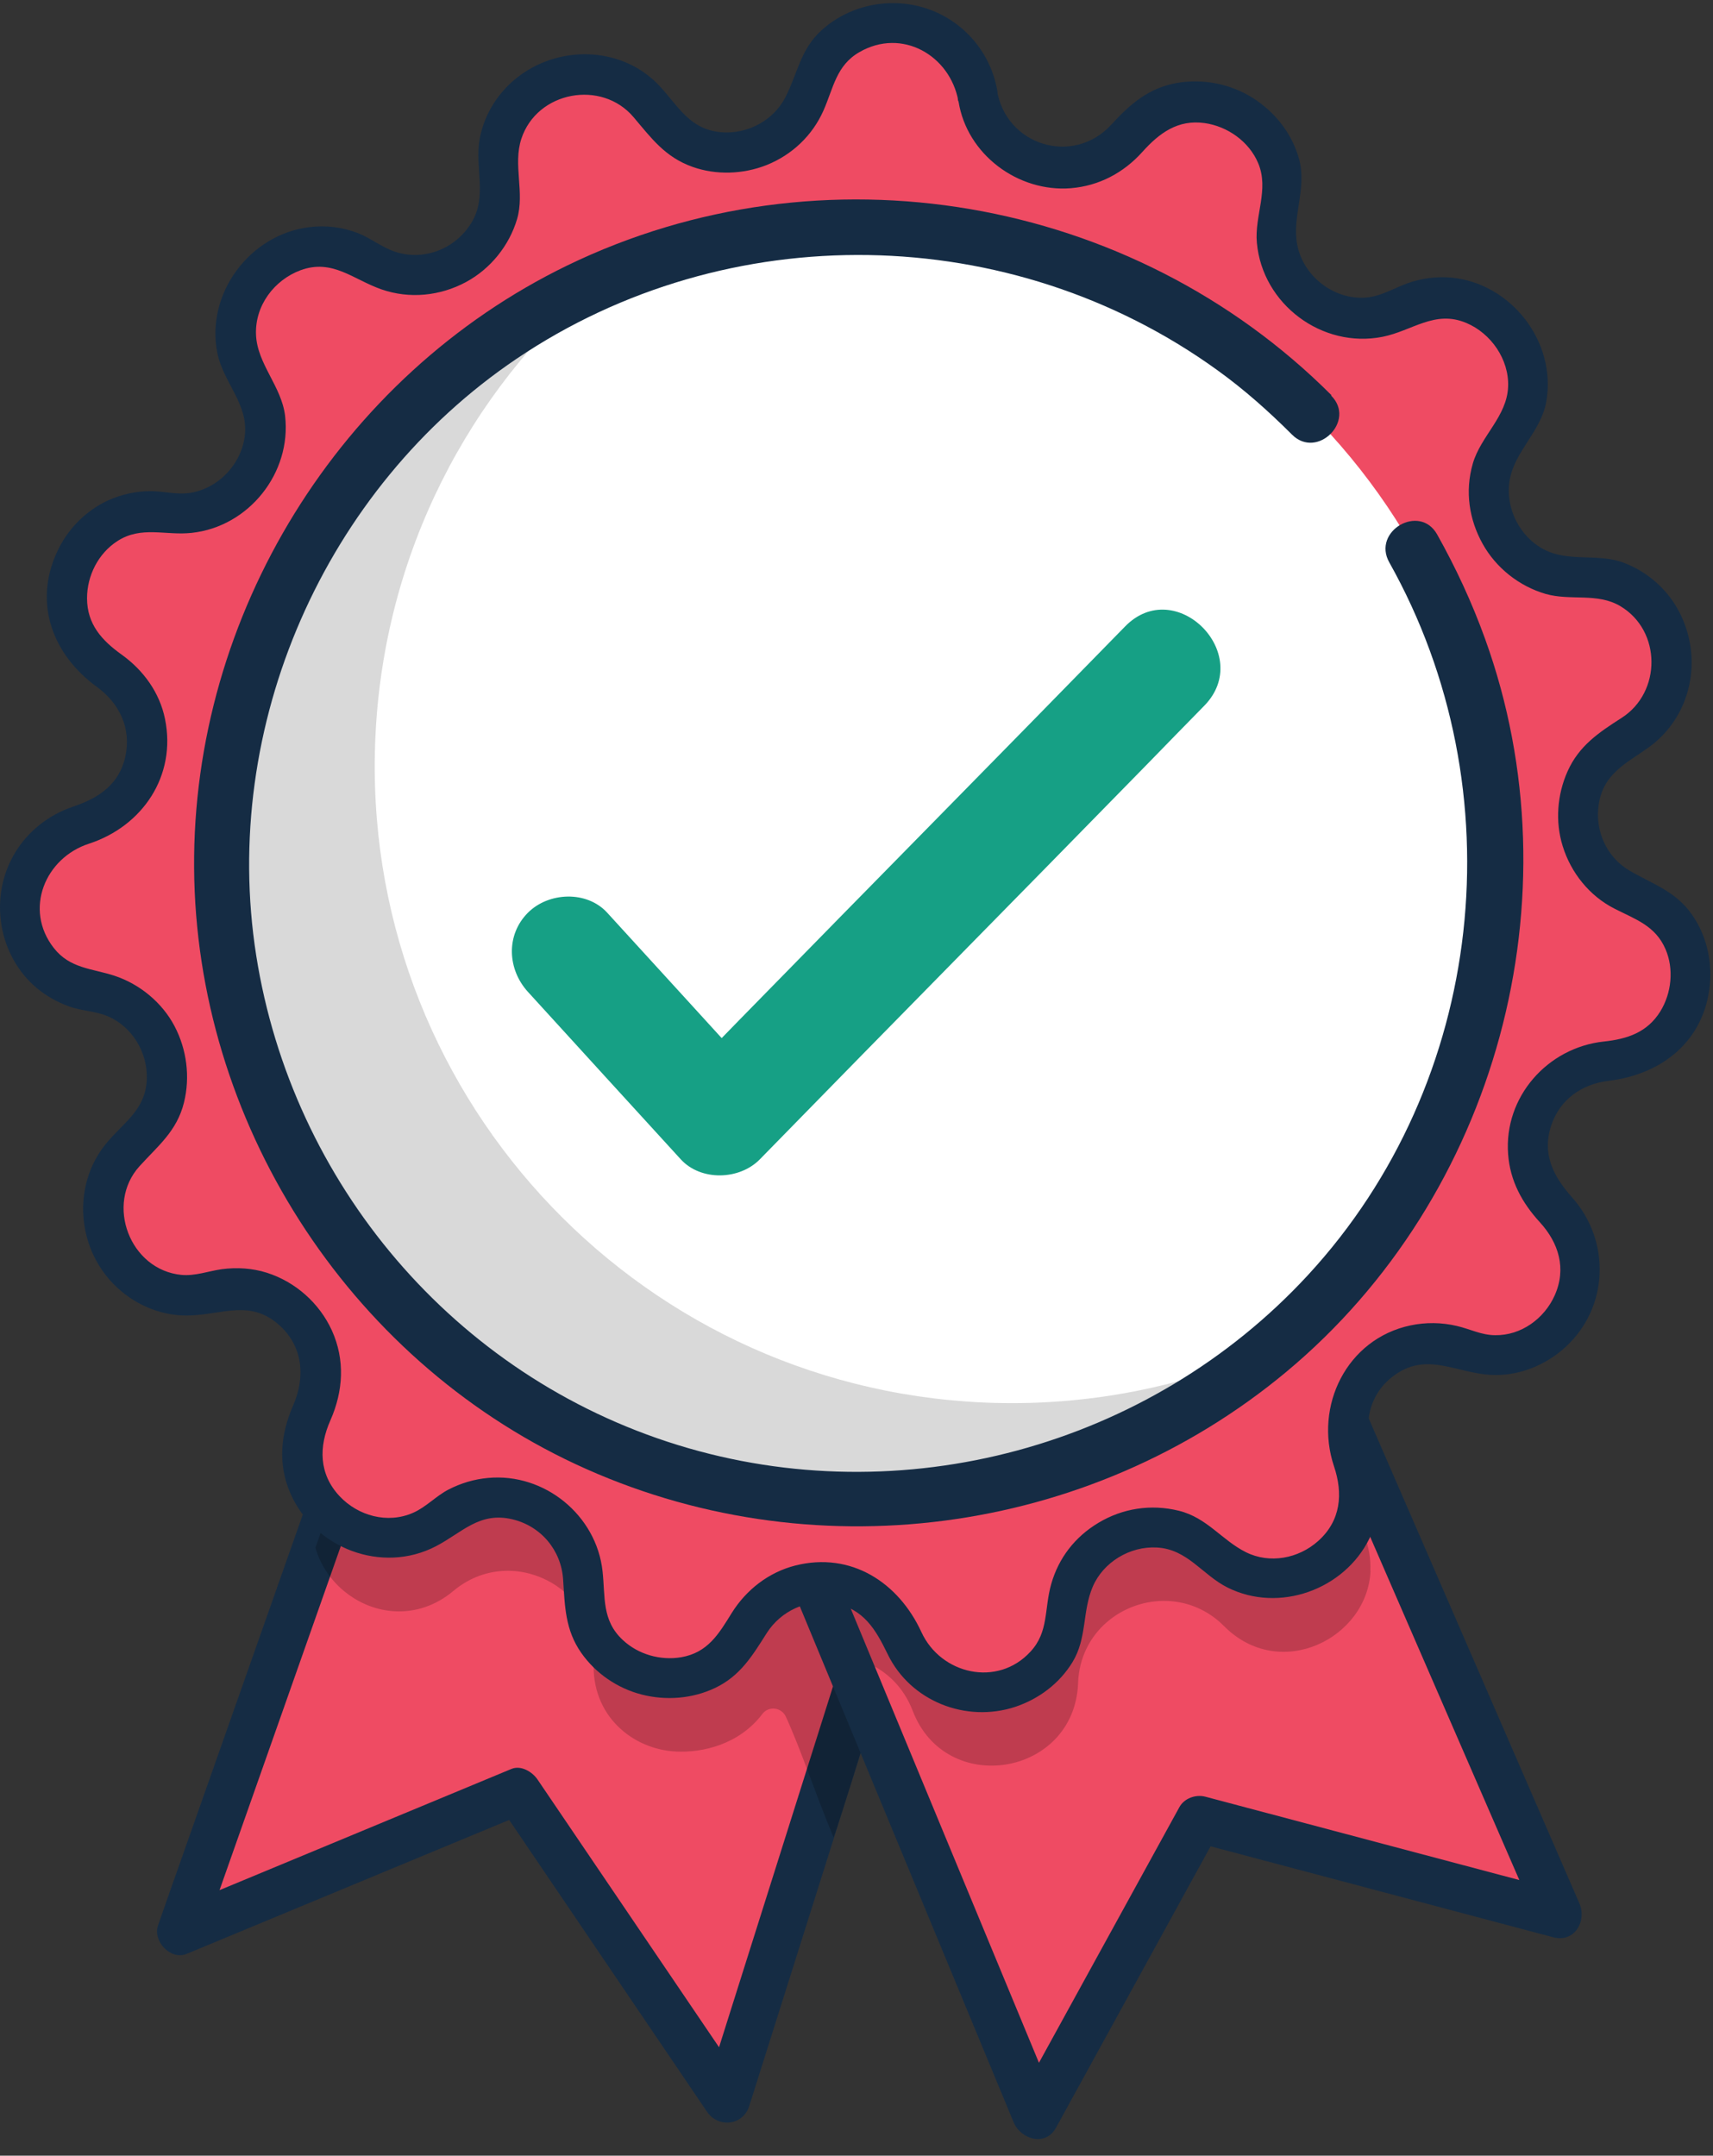
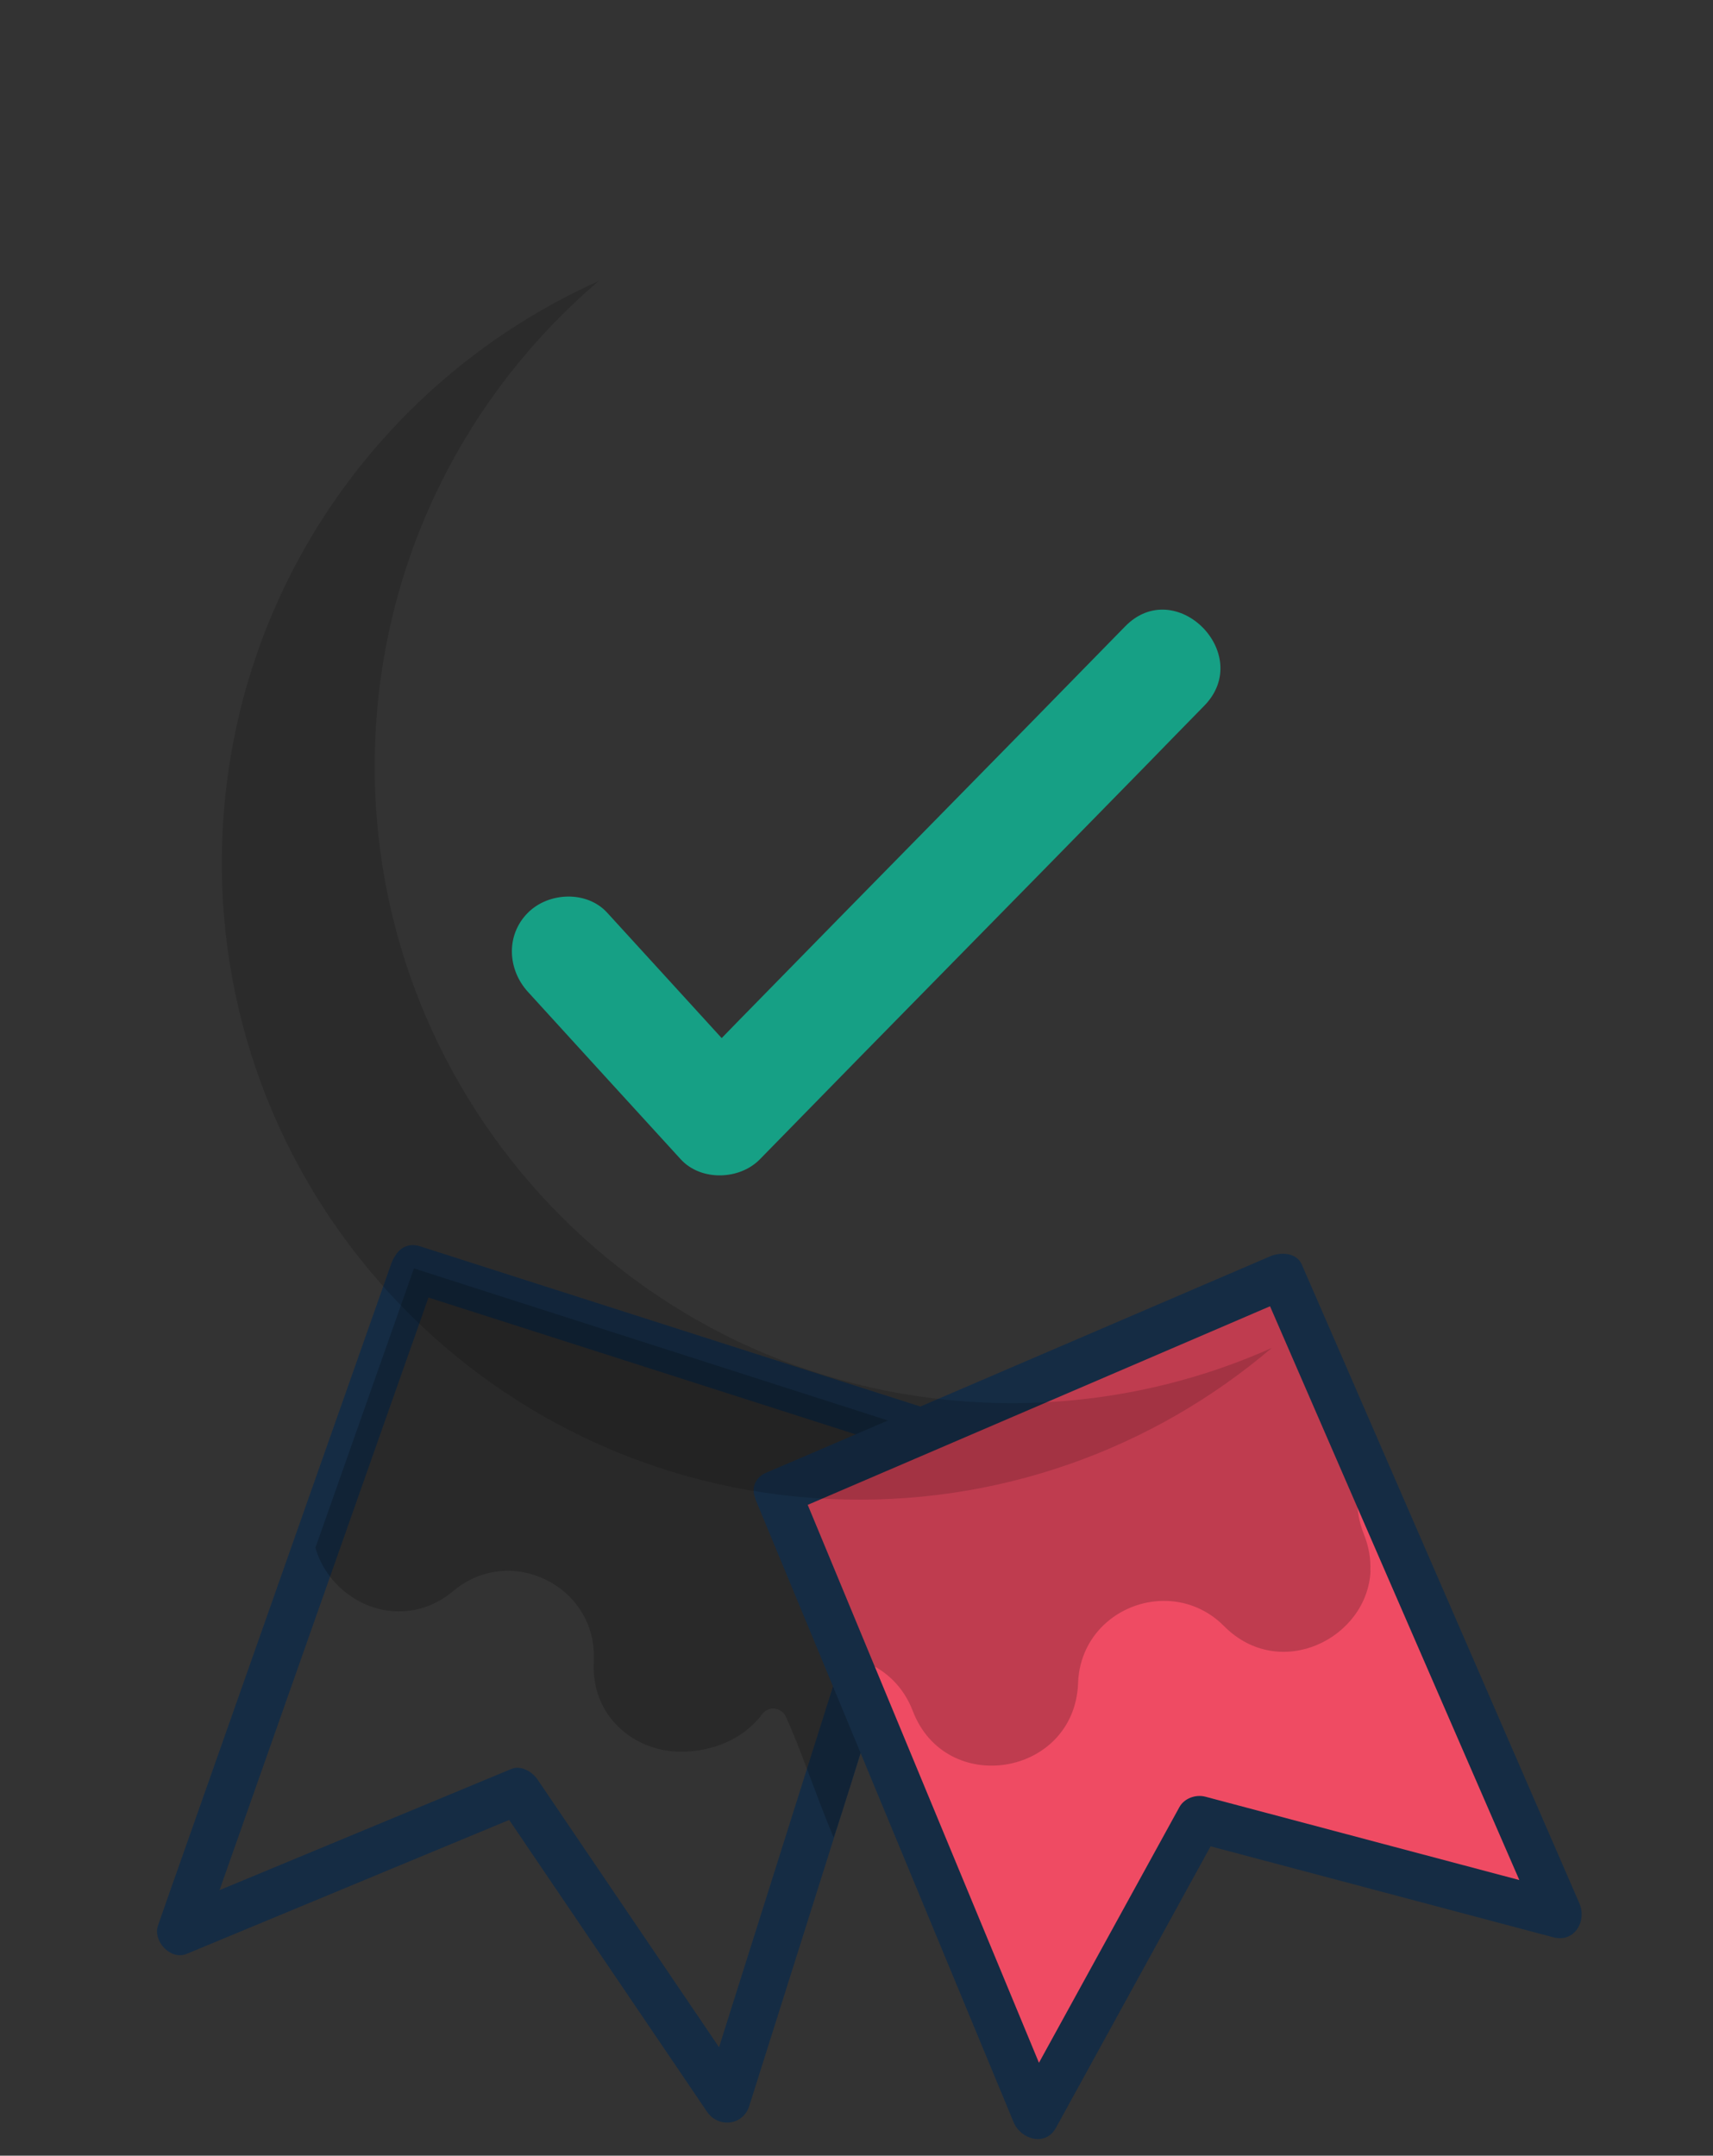
<svg xmlns="http://www.w3.org/2000/svg" width="116" height="146" viewBox="0 0 116 146" fill="none">
  <rect x="0" y="0" width="116" height="146" fill="#333333" stroke="none" />
  <g id="ÙØªÙÙØ¹" clip-path="url(#clip0_1391_77902)">
    <g id="Group">
      <g id="Group_2">
-         <path id="Vector" d="M63.41 97.268L58.577 112.566L58.07 114.173L49.212 142.23L35.039 121.338L12.213 130.824L21.36 104.832L28.03 85.922L62.371 96.942L63.41 97.268Z" fill="#EF4B63" />
        <path id="Vector_2" d="M26.52 85.51C21.892 98.633 17.276 111.743 12.648 124.866C11.996 126.714 11.343 128.551 10.703 130.4C10.328 131.451 11.537 132.78 12.636 132.333C20.249 129.167 27.861 126.013 35.474 122.848L33.71 122.123C38.434 129.083 43.147 136.055 47.871 143.015C48.633 144.138 50.312 143.969 50.735 142.64C54.88 129.53 59.012 116.419 63.157 103.309C63.749 101.436 64.341 99.551 64.933 97.678C65.199 96.844 64.619 95.999 63.833 95.745C53.526 92.446 43.207 89.135 32.9 85.836C31.414 85.365 29.94 84.882 28.453 84.411C26.532 83.794 25.698 86.815 27.62 87.431C37.927 90.73 48.246 94.041 58.553 97.34C60.039 97.811 61.513 98.294 63 98.766L61.9 96.832C57.755 109.943 53.623 123.053 49.478 136.163C48.886 138.036 48.294 139.921 47.702 141.794L50.566 141.42C45.841 134.46 41.129 127.488 36.404 120.528C36.054 120.008 35.292 119.537 34.64 119.803C27.027 122.968 19.415 126.122 11.803 129.288L13.736 131.221C18.364 118.099 22.98 104.988 27.608 91.866C28.26 90.017 28.913 88.181 29.553 86.332C30.193 84.483 27.197 83.601 26.532 85.498L26.52 85.51Z" fill="#152C44" />
        <path id="Vector_3" d="M105.581 129.699L81.185 123.211L70.141 143.317L58.07 114.172L57.248 112.203L52.656 101.11L62.371 96.942L86.792 86.453L92.422 99.431L105.581 129.699Z" fill="#EF4B63" />
        <g id="Group_3" opacity="0.2">
          <path id="Vector_4" d="M92.809 106.388C92.604 110.967 86.671 113.94 82.889 110.133C81.789 109.022 80.424 108.49 79.082 108.43C76.086 108.297 73.125 110.508 73.004 114V114.048C72.715 120.307 64.039 121.733 61.803 115.861C61.175 114.23 59.979 113.118 58.577 112.562C58.142 112.381 59.822 115.414 59.374 115.341C59.181 115.317 58.178 119.365 56.45 124.452C55.133 121.286 54.263 118.555 53.212 116.26C52.922 115.631 52.052 115.522 51.629 116.078C50.046 118.169 47.557 118.713 45.793 118.628C42.844 118.495 40.005 116.187 40.21 112.502V112.453C40.44 107.439 34.58 104.515 30.713 107.741C29.48 108.78 28.091 109.191 26.774 109.13C24.285 109.022 22.025 107.209 21.36 104.817L28.03 85.906L62.371 96.926L86.779 86.438L92.41 99.415C91.818 100.745 91.722 102.315 92.35 103.886C92.7 104.756 92.833 105.59 92.797 106.388H92.809Z" fill="black" />
        </g>
        <path id="Vector_5" d="M51.146 101.518C56.257 113.843 61.356 126.168 66.468 138.493C67.192 140.245 67.917 141.985 68.642 143.738C69.126 144.898 70.793 145.405 71.506 144.112C75.192 137.406 78.865 130.712 82.55 124.005L80.786 124.73C88.918 126.893 97.05 129.044 105.182 131.207C106.62 131.594 107.478 130.108 106.947 128.899C101.473 116.284 95.987 103.669 90.513 91.066L88.157 85.653C87.794 84.807 86.707 84.795 86.018 85.085C76.074 89.362 66.117 93.628 56.172 97.905C54.747 98.522 53.309 99.138 51.883 99.742C50.034 100.54 51.629 103.234 53.466 102.449C63.41 98.171 73.367 93.906 83.312 89.628C84.737 89.012 86.175 88.396 87.601 87.792L85.462 87.224C90.936 99.839 96.422 112.454 101.896 125.057L104.252 130.47L106.016 128.162C97.884 125.999 89.752 123.848 81.62 121.685C80.967 121.516 80.182 121.794 79.856 122.41C76.17 129.117 72.497 135.811 68.812 142.517L71.675 142.892C66.564 130.567 61.465 118.242 56.354 105.917C55.629 104.165 54.904 102.425 54.179 100.673C53.417 98.836 50.385 99.645 51.158 101.506L51.146 101.518Z" fill="#152C44" />
      </g>
      <g id="Group_4">
-         <path id="Vector_6" d="M66.226 6.497C67.011 11.5 73.379 13.155 76.509 9.18C80.4 4.213 88.302 8.177 86.659 14.267C85.342 19.148 90.489 23.269 94.96 20.901C100.543 17.952 106.137 24.779 102.162 29.673C98.972 33.6 101.993 39.449 107.043 39.11C113.339 38.687 115.683 47.206 110.052 50.058C105.533 52.341 105.92 58.915 110.681 60.667C116.601 62.842 115.284 71.566 108.977 71.892C103.926 72.146 101.606 78.308 105.231 81.837C109.762 86.223 105.001 93.666 99.117 91.395C94.392 89.57 89.764 94.258 91.661 98.959C94.018 104.819 86.635 109.677 82.188 105.206C78.611 101.617 72.485 104.022 72.292 109.085C72.062 115.392 63.338 116.83 61.09 110.933C59.29 106.209 52.705 105.907 50.481 110.45C47.702 116.117 39.159 113.882 39.498 107.586C39.776 102.536 33.891 99.575 30 102.826C25.155 106.873 18.255 101.351 21.131 95.745C23.439 91.238 19.258 86.151 14.388 87.54C8.323 89.268 4.263 81.426 9.168 77.463C13.108 74.285 11.368 67.941 6.353 67.216C0.106 66.322 -0.414 57.501 5.688 55.882C10.582 54.577 11.573 48.076 7.283 45.381C1.943 42.022 5.048 33.757 11.283 34.76C16.285 35.558 19.826 30.011 17.011 25.819C13.494 20.586 19.693 14.291 24.985 17.735C29.227 20.502 34.725 16.877 33.855 11.886C32.767 5.676 40.996 2.449 44.428 7.754C47.17 12.007 53.671 10.932 54.904 6.026C56.438 -0.088 65.271 0.311 66.238 6.546L66.226 6.497Z" fill="#EF4B63" />
-         <path id="Vector_7" d="M58.166 101.58C81.997 101.58 101.316 82.262 101.316 58.431C101.316 34.6 81.997 15.281 58.166 15.281C34.335 15.281 15.017 34.6 15.017 58.431C15.017 82.262 34.335 101.58 58.166 101.58Z" fill="white" />
        <g id="Group_5" opacity="0.15">
          <path id="Vector_8" d="M86.139 91.278C78.116 98.117 67.567 102.044 56.197 101.524C32.393 100.437 13.978 80.257 15.065 56.453C15.838 39.621 26.158 25.472 40.549 19.031C31.764 26.511 25.988 37.483 25.421 49.916C24.333 73.72 42.748 93.9 66.552 94.987C73.512 95.301 80.182 93.948 86.127 91.29L86.139 91.278Z" fill="black" />
        </g>
-         <path id="Vector_9" d="M90.163 26.766C76.629 13.221 55.641 9.62 38.41 17.982C22.98 25.473 13.023 41.665 13.144 58.787C13.264 75.909 23.475 91.931 38.99 99.169C54.795 106.54 73.693 104.075 87.094 92.922C101.364 81.044 106.886 60.757 100.567 43.272C99.684 40.819 98.585 38.451 97.316 36.191C96.132 34.089 92.894 35.974 94.078 38.088C102.742 53.531 100.615 73.299 88.58 86.349C77.826 98.01 61.054 102.553 45.889 97.865C30.725 93.176 19.777 80.126 17.349 64.708C14.908 49.169 21.965 33.086 34.978 24.301C49.273 14.646 68.449 14.961 82.442 25.075C84.254 26.38 85.922 27.866 87.492 29.436C89.196 31.14 91.855 28.494 90.139 26.79L90.163 26.766Z" fill="#152C44" />
-         <path id="Vector_10" d="M64.909 6.862C65.465 10.451 68.933 13.036 72.521 12.746C74.418 12.589 76.086 11.707 77.355 10.293C78.502 9.013 79.759 8.082 81.572 8.336C83.118 8.553 84.581 9.581 85.197 11.043C85.958 12.831 84.943 14.607 85.112 16.444C85.487 20.601 89.522 23.621 93.619 22.812C95.625 22.413 97.159 20.975 99.286 21.869C100.965 22.57 102.198 24.346 102.125 26.183C102.053 28.213 100.277 29.518 99.733 31.403C99.189 33.288 99.491 35.197 100.398 36.828C101.304 38.46 102.875 39.704 104.663 40.224C106.343 40.707 108.155 40.127 109.714 41.046C112.529 42.713 112.517 46.894 109.81 48.622C108.264 49.613 106.923 50.507 106.149 52.247C105.448 53.818 105.303 55.654 105.823 57.31C106.379 59.11 107.635 60.681 109.327 61.539C110.741 62.264 112.094 62.687 112.783 64.282C113.363 65.623 113.194 67.266 112.433 68.499C111.55 69.925 110.197 70.372 108.602 70.541C104.796 70.952 101.835 74.287 102.125 78.166C102.258 79.978 103.068 81.464 104.276 82.781C105.557 84.183 106.089 85.923 105.279 87.736C104.578 89.306 103.008 90.454 101.255 90.43C100.325 90.43 99.54 90.007 98.645 89.802C97.618 89.56 96.543 89.548 95.516 89.766C91.178 90.684 88.979 95.251 90.332 99.299C90.96 101.16 90.803 102.997 89.257 104.374C87.927 105.559 85.982 105.933 84.363 105.123C82.744 104.314 81.741 102.791 79.832 102.32C77.922 101.849 76.013 102.163 74.394 103.13C72.775 104.096 71.688 105.534 71.192 107.262C70.697 108.99 71.035 110.513 69.778 111.866C67.543 114.295 63.712 113.401 62.395 110.537C60.849 107.178 57.635 105.075 53.852 106.03C52.052 106.489 50.53 107.673 49.551 109.244C48.669 110.67 47.932 111.926 46.131 112.241C44.718 112.482 43.207 112.047 42.168 111.068C40.742 109.739 40.996 108.168 40.803 106.416C40.392 102.622 36.875 99.746 33.057 100.097C32.115 100.181 31.221 100.447 30.375 100.882C29.529 101.317 28.852 102.078 27.958 102.465C26.242 103.214 24.248 102.671 22.992 101.329C21.59 99.831 21.578 97.982 22.375 96.194C23.245 94.212 23.378 92.11 22.472 90.104C21.626 88.255 20.007 86.817 18.074 86.201C17.083 85.887 16.044 85.826 15.017 85.959C14.098 86.092 13.228 86.431 12.286 86.346C8.794 86.008 7.114 81.561 9.446 78.987C10.703 77.598 11.972 76.619 12.455 74.686C12.89 72.946 12.648 71.073 11.815 69.49C10.981 67.907 9.47 66.65 7.743 66.082C6.22 65.587 4.734 65.599 3.646 64.209C1.592 61.587 3.066 58.095 6.027 57.141C9.652 55.956 11.96 52.549 11.174 48.694C10.812 46.906 9.712 45.396 8.25 44.344C6.897 43.378 5.894 42.278 5.894 40.514C5.894 38.991 6.655 37.481 7.948 36.647C9.567 35.596 11.21 36.285 12.975 36.091C16.841 35.681 19.753 32.031 19.306 28.165C19.065 26.159 17.421 24.661 17.337 22.679C17.252 20.697 18.569 18.969 20.346 18.305C22.508 17.507 23.922 18.933 25.831 19.598C27.74 20.262 29.807 20.045 31.559 19.102C33.214 18.208 34.483 16.637 35.015 14.837C35.546 13.036 34.725 11.164 35.305 9.399C36.368 6.173 40.742 5.376 42.905 7.937C44.113 9.363 45.032 10.632 46.88 11.296C48.5 11.876 50.336 11.804 51.919 11.176C53.635 10.487 55.013 9.182 55.762 7.49C56.438 5.968 56.62 4.433 58.203 3.527C61.078 1.871 64.329 3.744 64.897 6.838C65.211 8.566 67.845 7.828 67.531 6.113C66.891 2.584 63.797 0.083 60.196 0.216C58.517 0.276 56.886 0.917 55.629 2.053C54.203 3.346 54.01 4.977 53.188 6.584C52.366 8.191 50.566 9.121 48.79 8.952C46.723 8.747 45.974 7.261 44.718 5.883C42.265 3.188 38.084 2.995 35.208 5.11C33.794 6.149 32.791 7.696 32.477 9.436C32.139 11.369 33.021 13.29 31.921 15.091C30.822 16.891 28.659 17.701 26.713 17.036C25.831 16.734 25.094 16.118 24.212 15.779C23.173 15.381 22.073 15.248 20.974 15.381C16.914 15.864 13.893 19.9 14.727 23.948C15.137 25.929 16.853 27.391 16.575 29.542C16.322 31.488 14.727 33.143 12.769 33.397C11.899 33.506 11.065 33.264 10.195 33.264C9.217 33.264 8.238 33.481 7.344 33.88C5.785 34.593 4.54 35.874 3.84 37.433C2.257 40.913 3.598 44.368 6.558 46.519C8.081 47.631 8.903 49.311 8.492 51.22C8.081 53.129 6.691 54.047 4.963 54.627C1.532 55.787 -0.498 59.11 0.106 62.699C0.384 64.33 1.218 65.853 2.486 66.916C3.139 67.46 3.876 67.871 4.673 68.161C5.531 68.475 6.486 68.475 7.32 68.837C8.963 69.55 10.002 71.29 9.942 73.079C9.869 75.181 8.371 76.003 7.175 77.465C4.818 80.353 5.217 84.715 7.96 87.228C9.313 88.473 11.114 89.186 12.963 89.089C15.126 88.992 16.938 88.05 18.835 89.681C20.527 91.131 20.696 93.258 19.85 95.191C19.004 97.124 18.799 99.166 19.669 101.148C21.3 104.87 25.867 106.622 29.517 104.725C31.305 103.794 32.465 102.368 34.7 102.9C36.634 103.359 37.999 104.991 38.132 106.96C38.253 108.785 38.265 110.38 39.365 111.951C40.343 113.34 41.806 114.343 43.449 114.766C45.092 115.189 46.88 115.056 48.427 114.319C50.131 113.509 50.953 112.132 51.919 110.609C52.886 109.087 54.698 108.253 56.511 108.591C58.492 108.966 59.302 110.368 60.112 112.035C61.658 115.225 65.416 116.699 68.751 115.6C70.346 115.068 71.748 114.017 72.63 112.567C73.621 110.936 73.282 109.135 73.996 107.468C74.708 105.8 76.509 104.713 78.333 104.809C80.424 104.918 81.415 106.67 83.142 107.528C86.623 109.256 91.033 107.673 92.737 104.193C93.631 102.368 93.595 100.435 92.954 98.538C92.229 96.399 92.725 94.14 94.767 92.919C96.809 91.699 98.706 92.98 100.893 93.113C102.778 93.234 104.639 92.496 106.016 91.228C108.965 88.521 109.073 84.026 106.451 81.09C105.195 79.676 104.409 78.178 105.038 76.244C105.63 74.444 107.128 73.417 108.953 73.199C112.59 72.752 115.441 70.469 115.792 66.638C115.937 64.995 115.526 63.291 114.571 61.938C113.46 60.355 111.949 59.896 110.366 58.977C108.783 58.059 107.986 56.246 108.264 54.47C108.578 52.416 110.076 51.727 111.599 50.652C114.547 48.561 115.369 44.598 113.701 41.42C112.904 39.898 111.55 38.714 109.943 38.109C108.191 37.457 106.246 38.085 104.578 37.227C102.911 36.369 101.932 34.424 102.222 32.575C102.536 30.569 104.349 29.252 104.711 27.198C105.424 23.162 102.331 19.175 98.259 18.8C97.268 18.716 96.253 18.849 95.31 19.187C94.283 19.561 93.413 20.141 92.278 20.166C90.187 20.214 88.23 18.631 87.843 16.565C87.48 14.631 88.507 12.795 87.976 10.801C87.517 9.073 86.345 7.587 84.834 6.632C83.324 5.678 81.463 5.315 79.711 5.617C77.802 5.943 76.521 7.055 75.264 8.433C72.678 11.272 68.087 9.846 67.507 6.076C67.241 4.348 64.607 5.086 64.873 6.801L64.909 6.862Z" fill="#152C44" />
        <path id="Vector_11" d="M35.752 67.179C39.196 70.961 42.651 74.743 46.095 78.513C47.461 80.012 50.083 79.927 51.46 78.513C60.849 68.895 68.25 61.411 77.639 51.805C78.944 50.464 80.249 49.123 81.554 47.794C84.961 44.301 79.608 38.924 76.189 42.428C66.8 52.047 59.399 59.531 50.01 69.137C48.705 70.478 47.4 71.819 46.095 73.148H51.46C48.016 69.366 44.56 65.584 41.117 61.814C39.739 60.304 37.154 60.413 35.752 61.814C34.241 63.325 34.362 65.657 35.752 67.179Z" fill="#16A085" />
      </g>
    </g>
  </g>
  <defs>
    <clipPath id="clip0_1391_77902">
      <rect width="116" height="145" fill="white" transform="translate(0 0.211)" />
    </clipPath>
  </defs>
</svg>